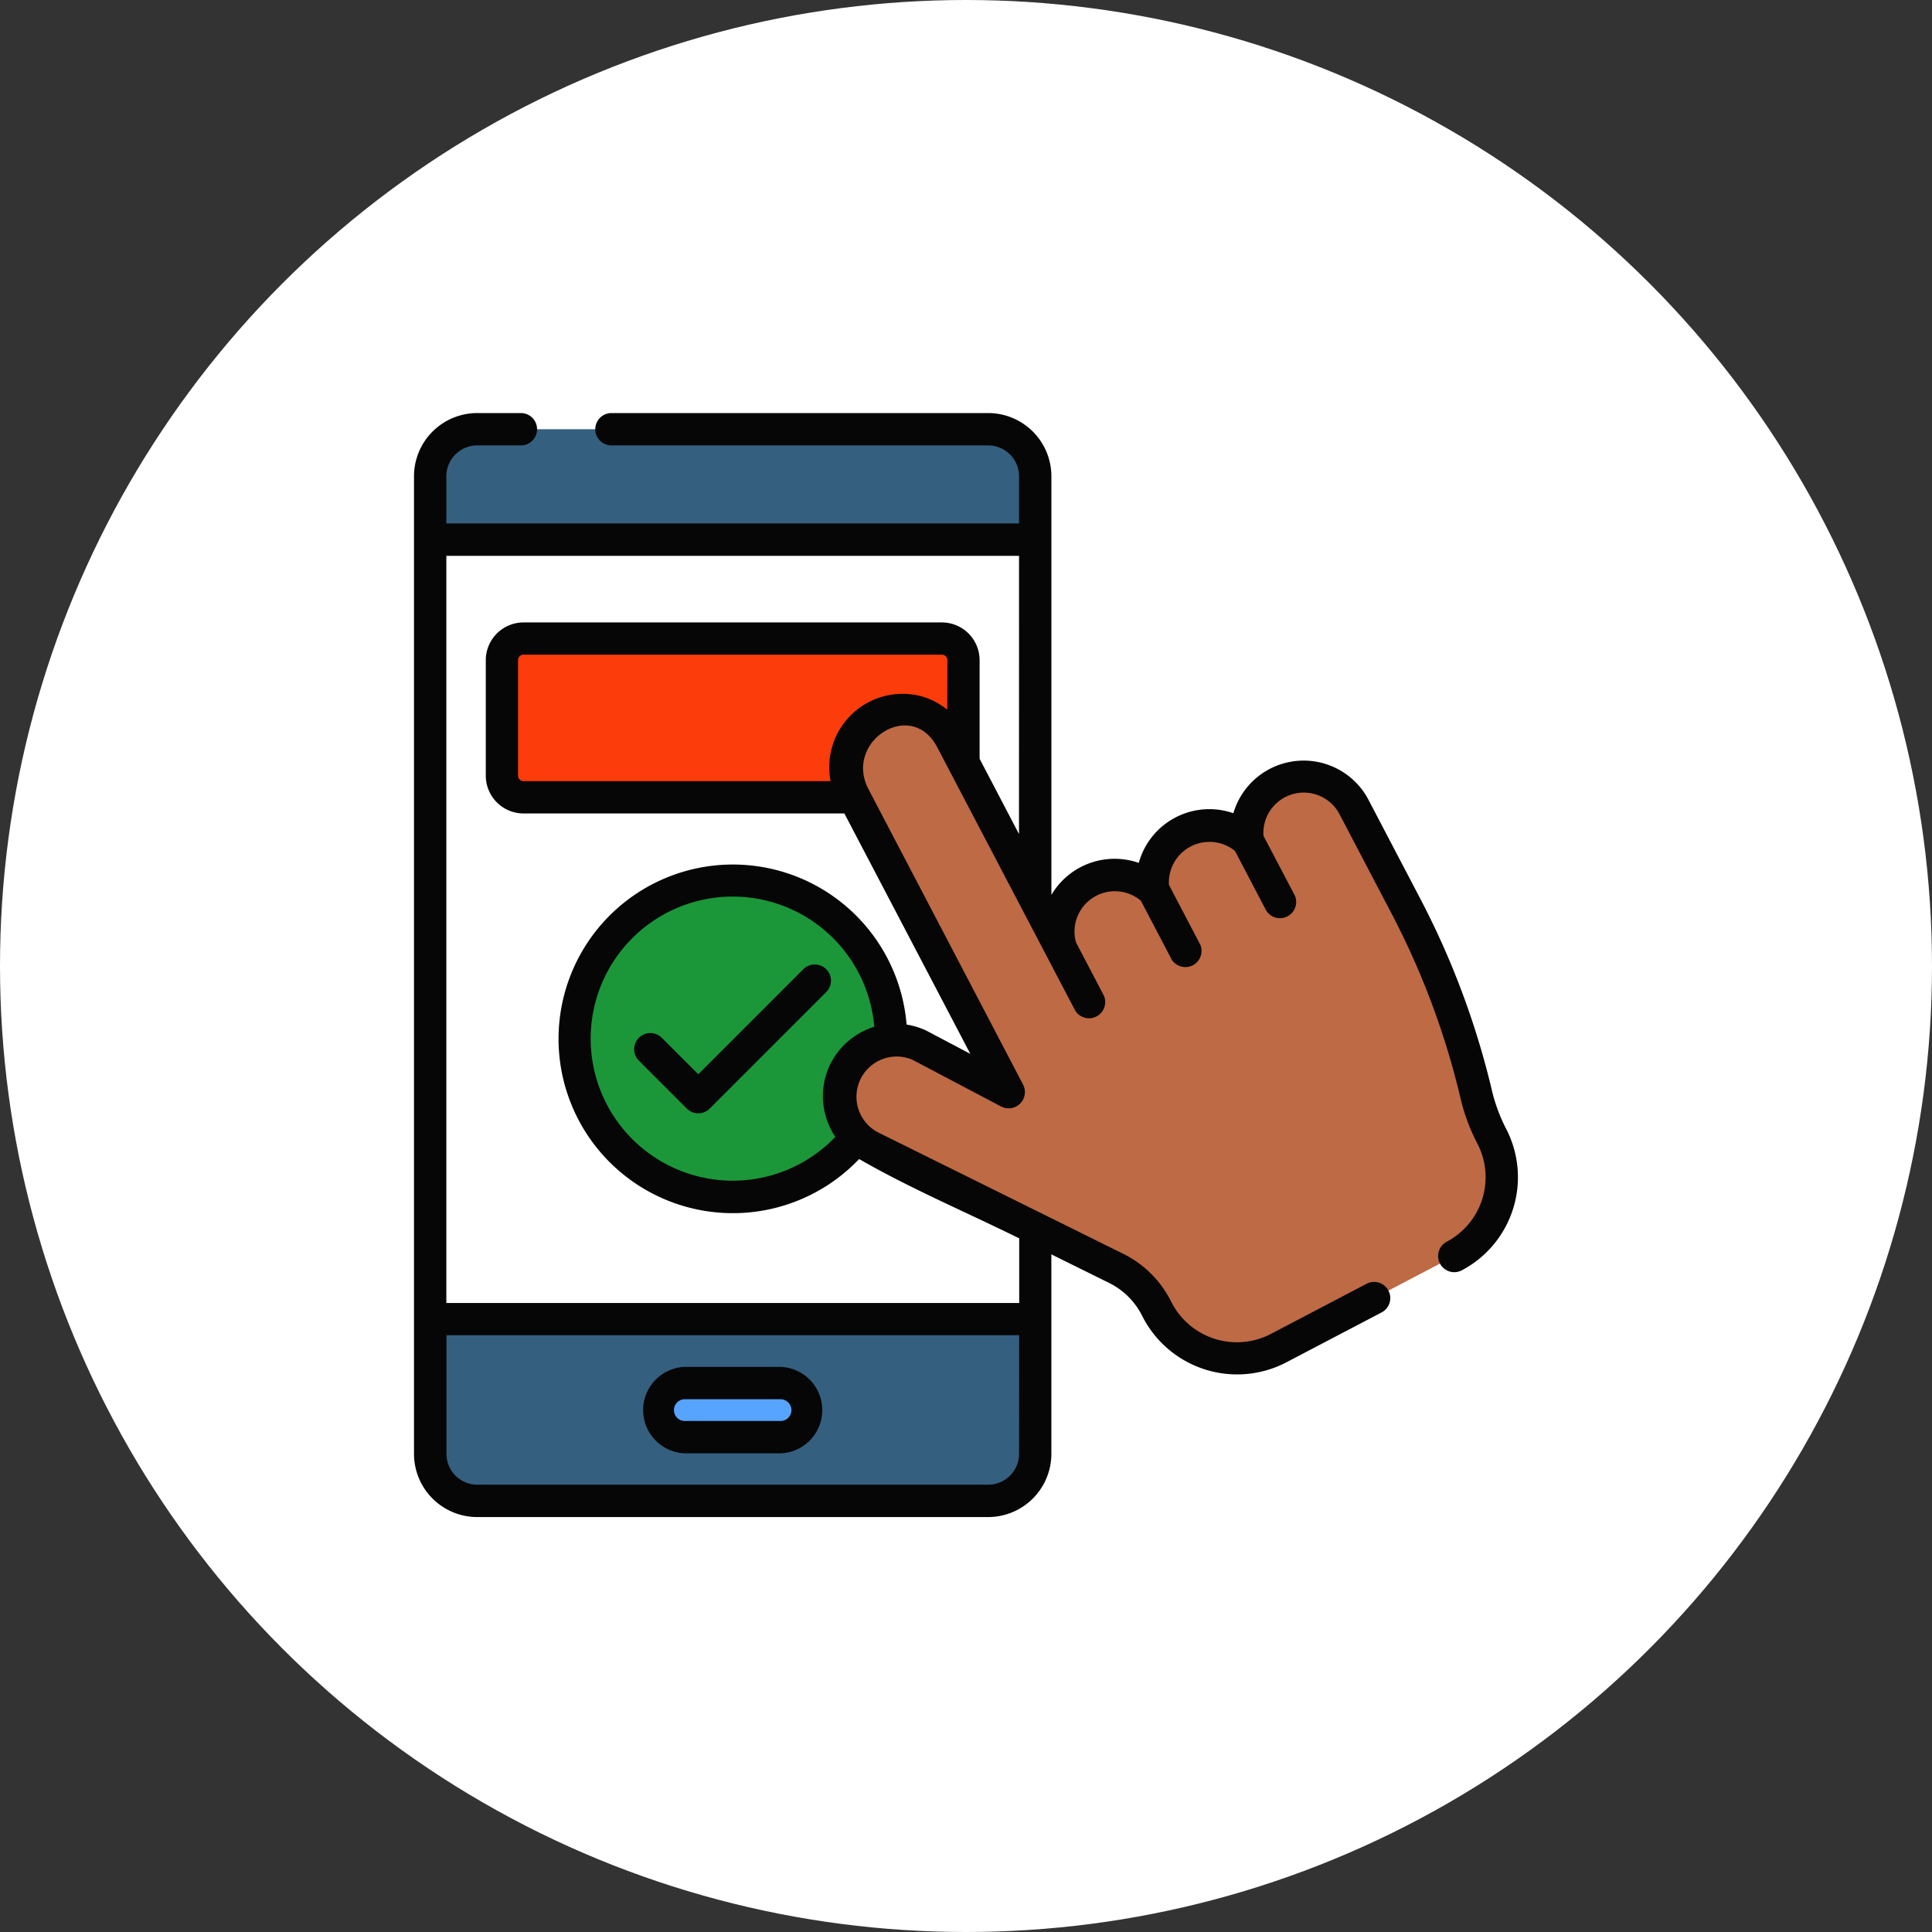
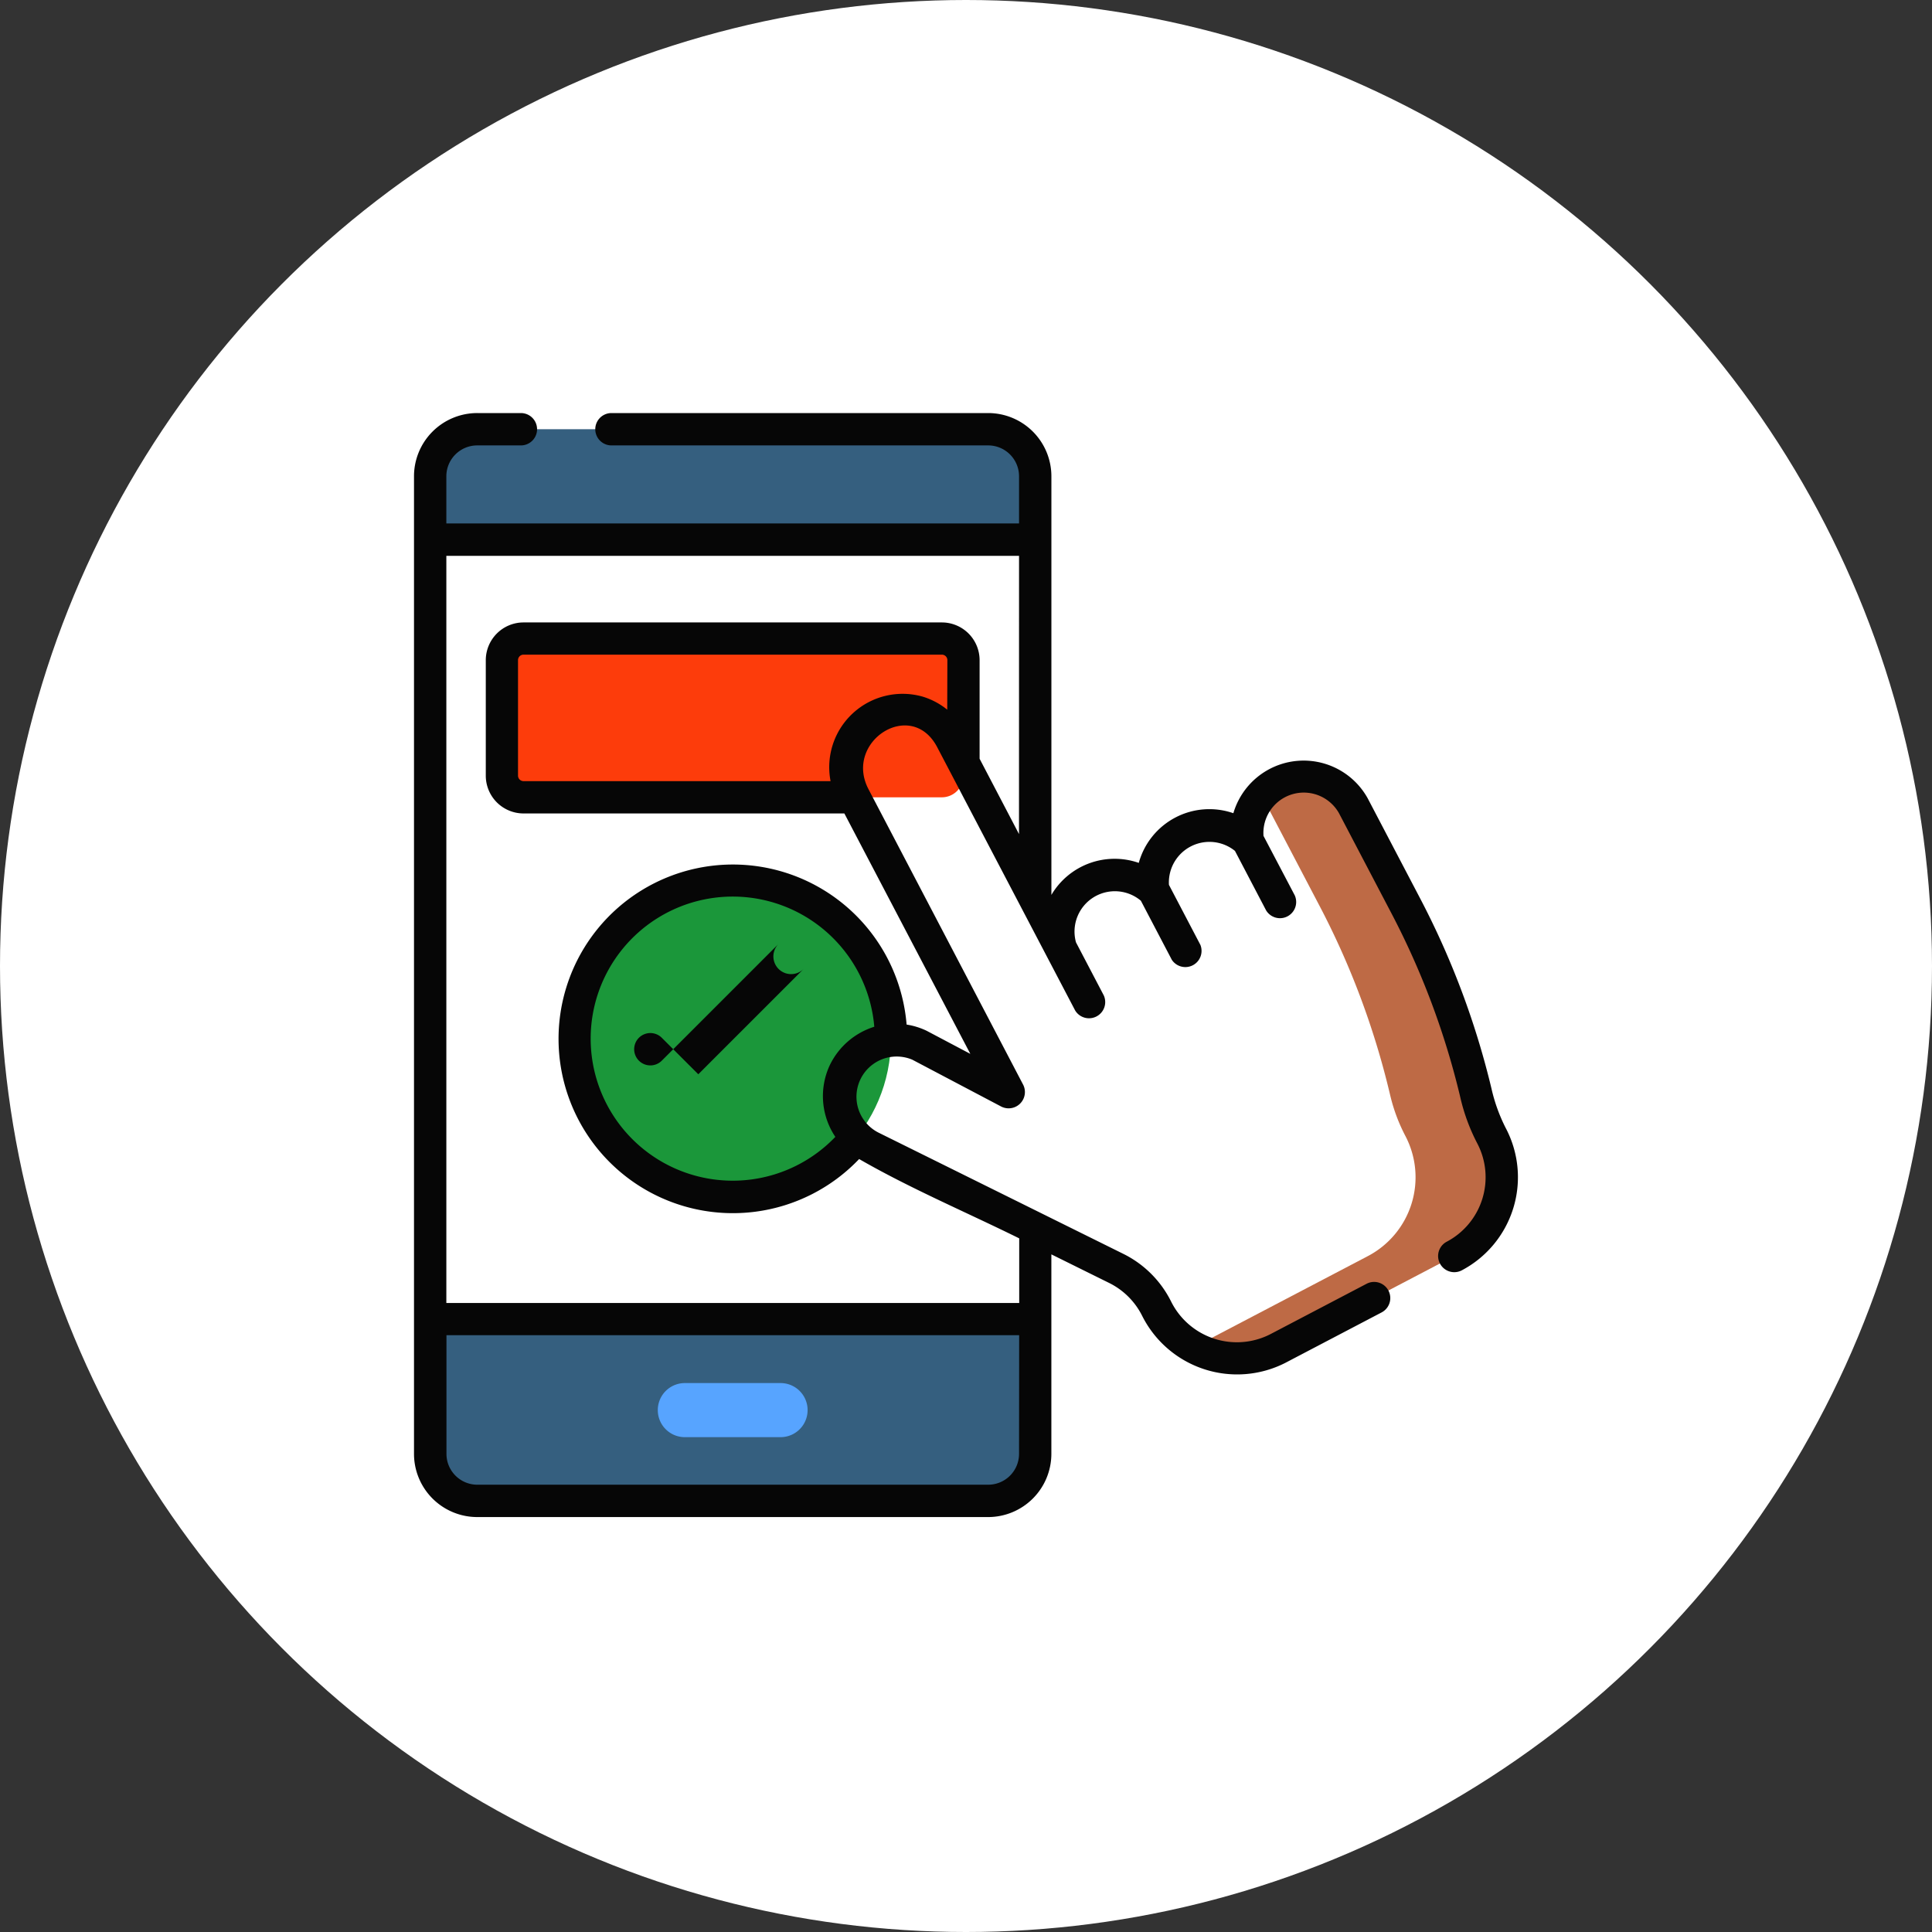
<svg xmlns="http://www.w3.org/2000/svg" width="70" height="70" viewBox="0 0 70 70">
  <rect x="0" y="0" width="70" height="70" fill="#333333" stroke="none" />
  <g id="グループ_9501" data-name="グループ 9501" transform="translate(-183 -4095.966)">
    <g id="グループ_9500" data-name="グループ 9500">
      <g id="グループ_7508" data-name="グループ 7508" transform="translate(0 139.931)">
        <circle id="楕円形_8558" data-name="楕円形 8558" cx="35" cy="35" r="35" transform="translate(183 3956.035)" fill="#fff" />
      </g>
      <g id="booking" transform="translate(198 4110.932)">
        <g id="グループ_163552" data-name="グループ 163552" transform="translate(0.586 0.586)">
          <g id="グループ_163547" data-name="グループ 163547">
            <path id="パス_83537" data-name="パス 83537" d="M27.725,46.328H9.21a1.7,1.7,0,0,1-1.7-1.7V39.743l.781-14.121L7.507,11.5V9.2a1.7,1.7,0,0,1,1.7-1.7H27.725a1.7,1.7,0,0,1,1.7,1.7v2.3l-.781,14.121.781,14.121v4.882a1.7,1.7,0,0,1-1.7,1.7Z" transform="translate(-7.507 -7.5)" fill="#355f7f" />
            <path id="パス_83538" data-name="パス 83538" d="M231.129,9.2a1.7,1.7,0,0,0-1.7-1.7H226.3A1.7,1.7,0,0,1,228,9.2v2.3l-.781,14.121L228,39.743v4.882a1.7,1.7,0,0,1-1.7,1.7h3.125a1.7,1.7,0,0,0,1.7-1.7V39.743l-.781-14.121.781-14.121Z" transform="translate(-209.208 -7.5)" fill="#355f7f" />
            <path id="パス_83539" data-name="パス 83539" d="M7.507,58.722H29.429V86.963H7.507Z" transform="translate(-7.507 -54.72)" fill="#fff" />
            <path id="パス_83540" data-name="パス 83540" d="M248.1,58.722h3.125V86.963H248.1Z" transform="translate(-229.307 -54.72)" fill="#fff" />
            <path id="パス_83541" data-name="パス 83541" d="M117.517,451.816h-3.468a.98.98,0,0,1,0-1.96h3.468a.98.98,0,0,1,0,1.96Z" transform="translate(-104.822 -415.297)" fill="#57a4ff" />
          </g>
          <path id="パス_83542" data-name="パス 83542" d="M56.743,110.35H41.587a.781.781,0,0,1-.781-.781v-4.187a.781.781,0,0,1,.781-.781H56.743a.781.781,0,0,1,.781.781v4.187A.781.781,0,0,1,56.743,110.35Z" transform="translate(-38.205 -97.014)" fill="#fd3c0b" />
          <g id="グループ_163548" data-name="グループ 163548" transform="translate(5.227 16.35)">
            <circle id="楕円形_8673" data-name="楕円形 8673" cx="5.734" cy="5.734" r="5.734" fill="#1b973a" />
-             <path id="パス_83543" data-name="パス 83543" d="M129.368,216.786a5.734,5.734,0,0,0-1.562.217,5.733,5.733,0,0,1,0,11.032,5.733,5.733,0,1,0,1.562-11.25Z" transform="translate(-123.635 -216.786)" fill="#1b973a" />
          </g>
          <g id="グループ_163551" data-name="グループ 163551" transform="translate(14.811 10.159)">
-             <path id="パス_83544" data-name="パス 83544" d="M212.963,140.16a2.041,2.041,0,0,0-1.068,2.13,2.04,2.04,0,0,0-3.427,1.8,2.04,2.04,0,0,0-3.35,2.108l-3.962-7.562a2.042,2.042,0,0,0-3.617,1.9l5.618,10.723.081.156L200,149.7a2.042,2.042,0,1,0-1.754,3.688l8.885,4.395a3.225,3.225,0,0,1,1.463,1.466,3.224,3.224,0,0,0,4.389,1.432l6.386-3.346a3.224,3.224,0,0,0,1.36-4.352,6.3,6.3,0,0,1-.546-1.457l-.029-.121a29.145,29.145,0,0,0-2.529-6.747l-1.907-3.64A2.042,2.042,0,0,0,212.963,140.16Z" transform="translate(-197.082 -137.538)" fill="#be6a45" />
            <g id="グループ_163549" data-name="グループ 163549" transform="translate(12.845 2.389)">
              <path id="パス_83545" data-name="パス 83545" d="M372.307,181.172a6.289,6.289,0,0,1-.546-1.457l-.029-.121a29.143,29.143,0,0,0-2.529-6.747l-1.907-3.64a2.041,2.041,0,0,0-3.371-.366,2.052,2.052,0,0,1,.246.366l1.907,3.64a29.143,29.143,0,0,1,2.529,6.747l.029.121a6.3,6.3,0,0,0,.546,1.457,3.224,3.224,0,0,1-1.36,4.352l-6.319,3.31a3.22,3.22,0,0,0,3.058.035l6.386-3.346A3.224,3.224,0,0,0,372.307,181.172Z" transform="translate(-361.504 -168.113)" fill="#be6a45" />
            </g>
            <g id="グループ_163550" data-name="グループ 163550" transform="translate(8.036 4.753)">
-               <path id="パス_83546" data-name="パス 83546" d="M299.949,248.338l1.035,1.975" transform="translate(-299.949 -244.434)" fill="#fff1ab" />
              <path id="パス_83547" data-name="パス 83547" d="M342.922,221.308l1.18,2.252" transform="translate(-339.565 -219.516)" fill="#fff1ab" />
              <path id="パス_83548" data-name="パス 83548" d="M386.7,198.373l1.178,2.248" transform="translate(-379.921 -198.373)" fill="#fff1ab" />
            </g>
          </g>
        </g>
        <g id="グループ_163553" data-name="グループ 163553" transform="translate(0 0)">
-           <path id="パス_83549" data-name="パス 83549" d="M107.811,445.488h3.468a1.567,1.567,0,0,0,0-3.132h-3.468A1.567,1.567,0,0,0,107.811,445.488Zm0-1.96h3.468a.394.394,0,0,1,0,.788h-3.468A.394.394,0,0,1,107.811,443.528Z" transform="translate(-97.998 -407.797)" fill="#060606" />
-           <path id="パス_83550" data-name="パス 83550" d="M108.232,255.746l-3.817,3.817-1.322-1.322a.586.586,0,0,0-.829.829L104,260.806a.586.586,0,0,0,.829,0l4.231-4.231A.586.586,0,0,0,108.232,255.746Z" transform="translate(-94.115 -235.606)" fill="#060606" />
+           <path id="パス_83550" data-name="パス 83550" d="M108.232,255.746l-3.817,3.817-1.322-1.322a.586.586,0,0,0-.829.829a.586.586,0,0,0,.829,0l4.231-4.231A.586.586,0,0,0,108.232,255.746Z" transform="translate(-94.115 -235.606)" fill="#060606" />
          <path id="パス_83551" data-name="パス 83551" d="M39.571,25.922a6.147,6.147,0,0,1-.524-1.443,29.751,29.751,0,0,0-2.58-6.883l-1.907-3.64a2.654,2.654,0,0,0-4.866.542,2.653,2.653,0,0,0-3.427,1.8,2.659,2.659,0,0,0-3.166,1.16V2.289A2.292,2.292,0,0,0,20.811,0H7.161a.586.586,0,0,0,0,1.172h13.65a1.119,1.119,0,0,1,1.118,1.117V4H1.179V2.289A1.119,1.119,0,0,1,2.3,1.172H3.88A.586.586,0,0,0,3.88,0H2.3A2.292,2.292,0,0,0,.007,2.289V37.711A2.292,2.292,0,0,0,2.3,40H20.811A2.292,2.292,0,0,0,23.1,37.711V30.482l2.094,1.036a2.652,2.652,0,0,1,1.2,1.2,3.85,3.85,0,0,0,5.187,1.693l3.491-1.829a.586.586,0,0,0-.544-1.038l-3.491,1.829A2.662,2.662,0,0,1,27.443,32.2a3.831,3.831,0,0,0-1.729-1.733l-8.885-4.4a1.457,1.457,0,0,1,1.233-2.638l3.226,1.7a.59.59,0,0,0,.792-.79l-5.6-10.7c-.92-1.73,1.544-3.327,2.484-1.532l3.962,7.562,1.035,1.975a.587.587,0,0,0,1.038-.544l-1.007-1.923a1.462,1.462,0,0,1,2.351-1.508l1.121,2.14A.587.587,0,0,0,28.5,19.27l-1.14-2.176a1.47,1.47,0,0,1,2.392-1.23l1.128,2.154a.587.587,0,0,0,1.038-.544L30.786,15.32a1.463,1.463,0,0,1,2.736-.82l1.907,3.64a28.583,28.583,0,0,1,2.478,6.611,6.978,6.978,0,0,0,.626,1.714,2.641,2.641,0,0,1-1.113,3.561.586.586,0,0,0,.544,1.038,3.814,3.814,0,0,0,1.607-5.143ZM21.929,37.711a1.119,1.119,0,0,1-1.117,1.117H2.3a1.119,1.119,0,0,1-1.117-1.117v-4.3h20.75ZM15.073,23.625a2.647,2.647,0,0,0,.2,2.6,5.147,5.147,0,1,1,1.411-3.99,2.675,2.675,0,0,0-1.609,1.386Zm4.254-12.878a2.625,2.625,0,0,0-.874-.468A2.658,2.658,0,0,0,15.1,13.336H3.976a.2.2,0,0,1-.2-.2V8.953a.2.2,0,0,1,.2-.2H19.132a.2.2,0,0,1,.2.2Zm2.6,4.507L20.5,12.525V8.953a1.369,1.369,0,0,0-1.367-1.367H3.976A1.369,1.369,0,0,0,2.608,8.953v4.187a1.369,1.369,0,0,0,1.367,1.367H15.6l4.564,8.711L18.6,22.391l-.021-.011a2.635,2.635,0,0,0-.724-.224,6.316,6.316,0,1,0-1.72,4.872c1.859,1.071,3.875,1.923,5.8,2.874v2.341H1.179V5.174h20.75Z" transform="translate(-0.007 0)" fill="#060606" />
        </g>
      </g>
    </g>
  </g>
</svg>